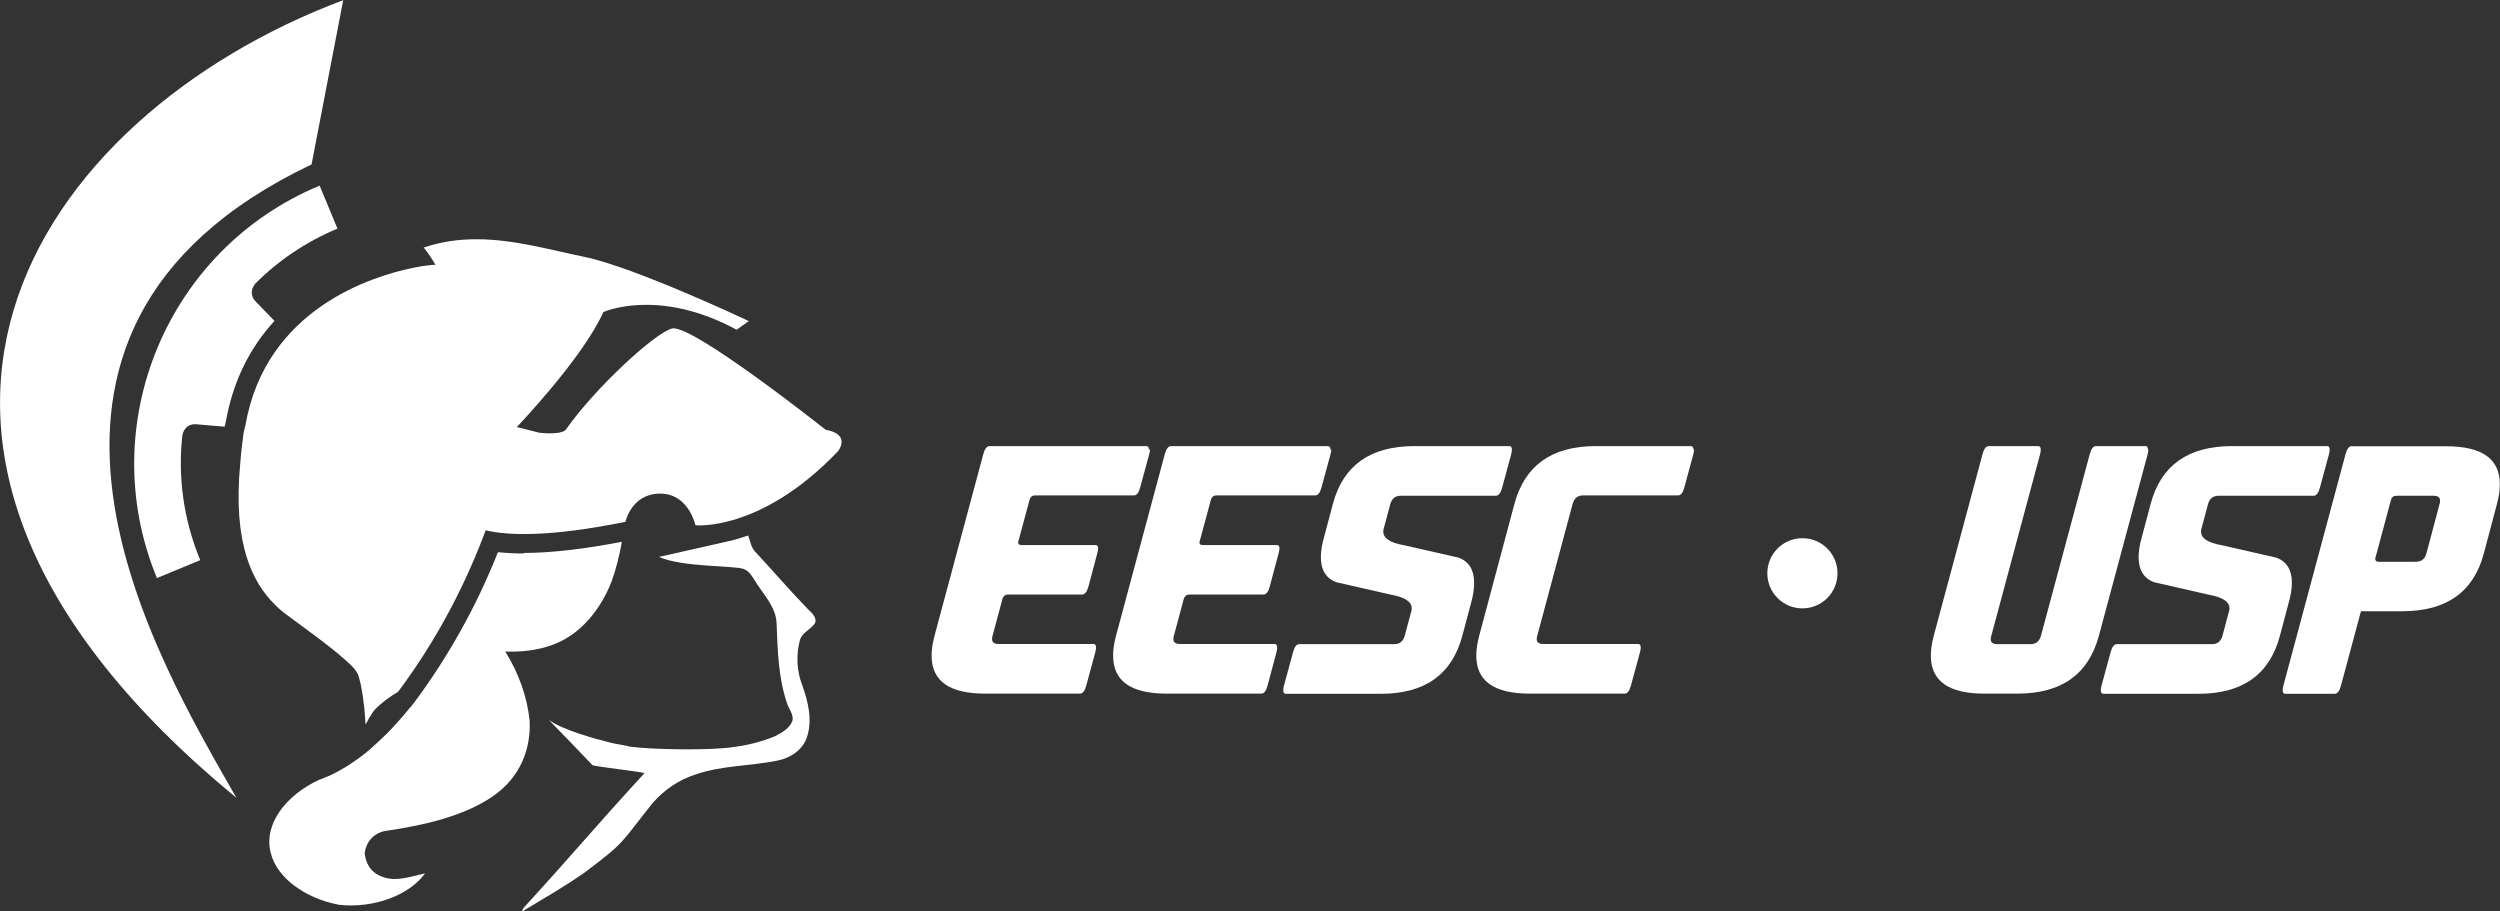
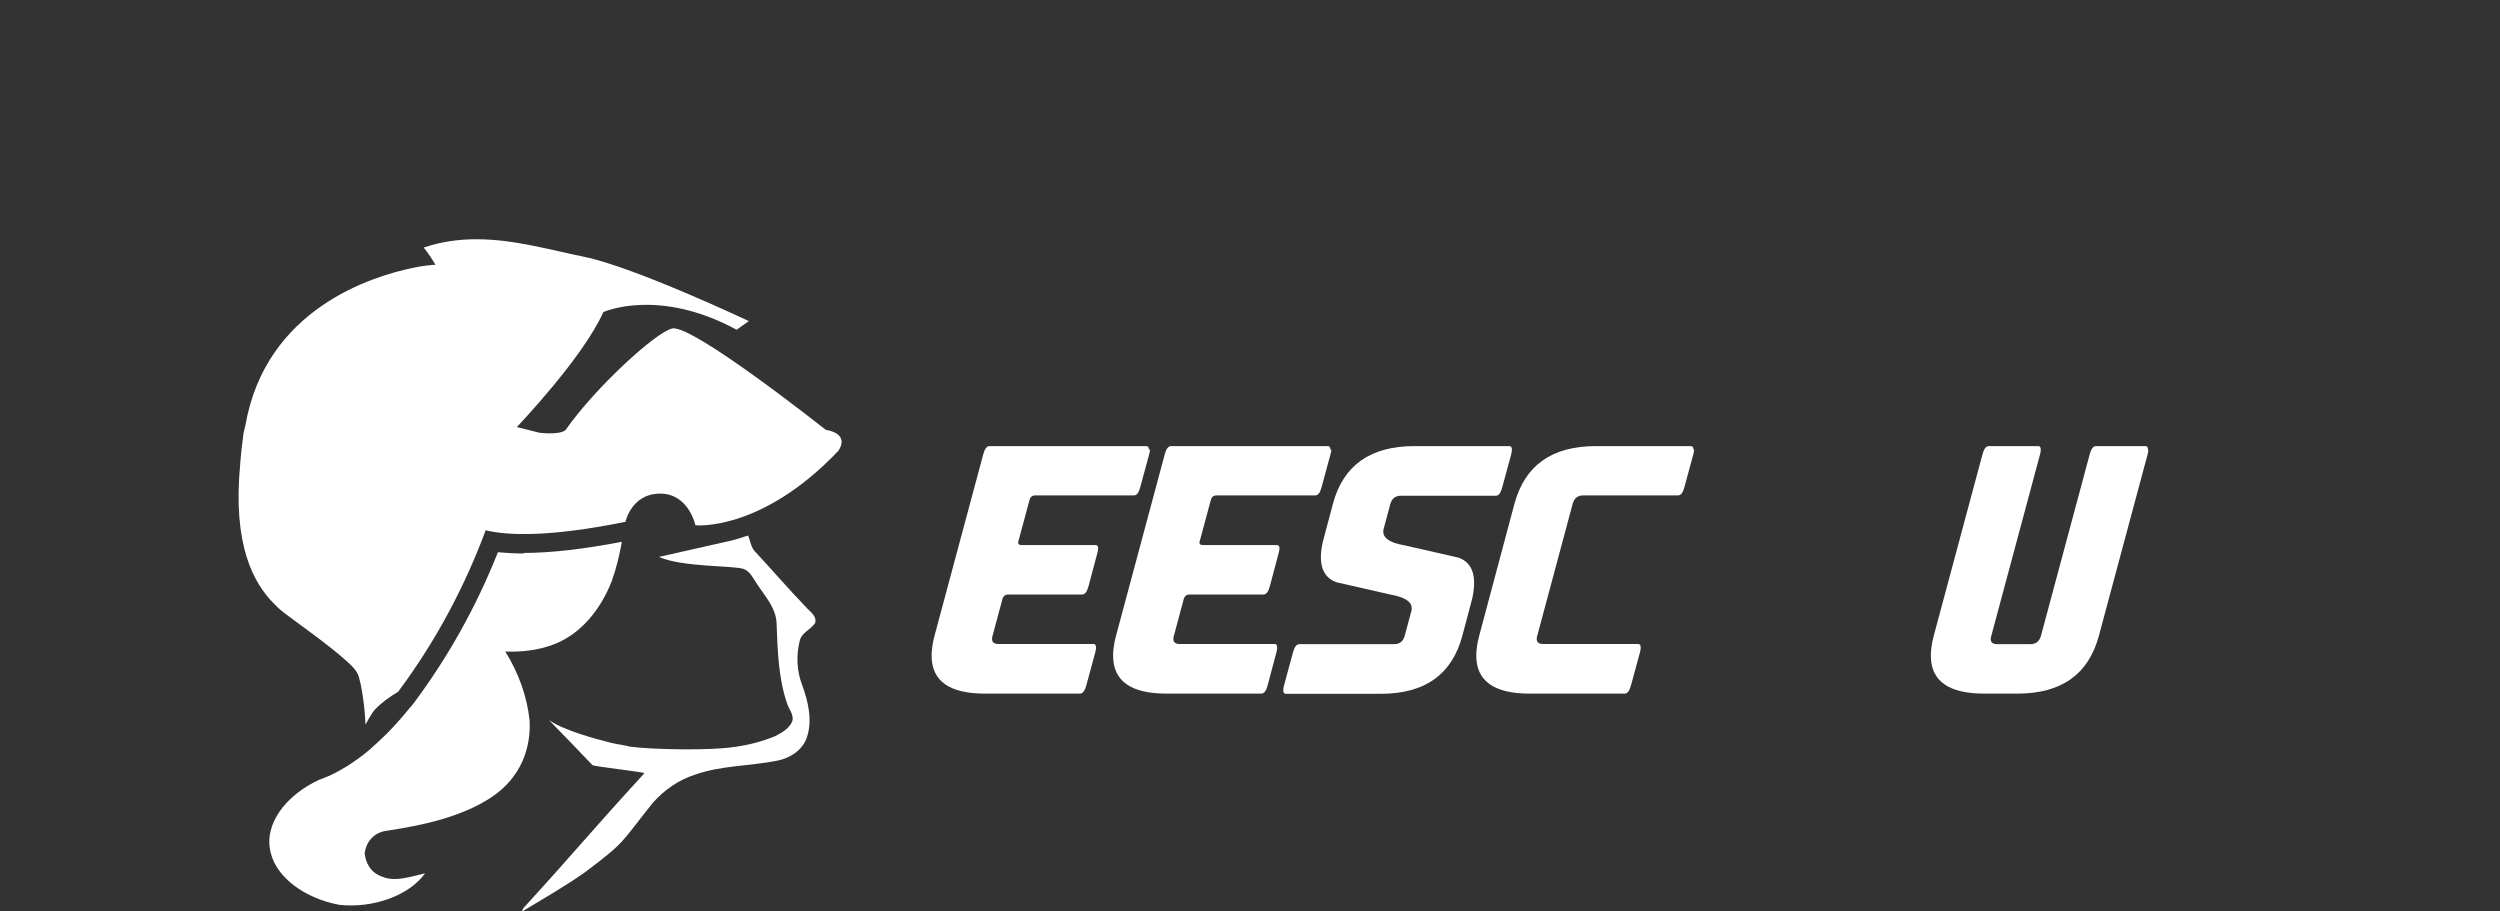
<svg xmlns="http://www.w3.org/2000/svg" id="Camada_1" width="138.98" height="50.67" viewBox="0 0 138.98 50.67">
  <rect x="0" y="0" width="138.98" height="50.67" fill="#333333" stroke="none" />
  <defs>
    <style>.cls-1{fill:#fff;fill-rule:evenodd;stroke-width:0px;}</style>
  </defs>
  <g id="Camada_1-2">
    <g id="_2410981138896">
-       <path class="cls-1" d="m13.14,44.35c-4.17-7.34-15.53-25.82,4.18-35.21h0l1.76-9.13C2.03,6.41-10.74,24.73,13.14,44.35h0Z" />
      <path class="cls-1" d="m23.55,13.76s.28.31.66.96h0c-.12,0-.24.01-.35.03h0s-.02,0-.05,0h0c-.28.03-.57.08-.85.14h0c-2.28.47-8.2,2.28-9.32,8.77h0c-.04.14-.07.28-.1.41h0c-.07.54-.14,1.1-.18,1.65h0c-.45,4.6.74,6.7,1.88,7.85h0c.21.22.44.42.69.6h0c.18.14.35.26.5.37h0c.94.7,1.9,1.38,2.77,2.15h0c.3.27.63.54.75.94h0c.16.55.23,1.13.3,1.7h0c.03.24.07.95.07.95,0,0,.35-.66.52-.83h0c.37-.39.81-.71,1.29-.99h0c2.24-3,3.79-6.08,4.87-8.98h0c1.25.3,3.55.38,7.77-.47h0s.33-1.57,1.93-1.57h0c1.59,0,1.96,1.76,1.96,1.76h0s3.64.38,7.93-4.12h0s.75-.93-.69-1.19h0s-7.42-5.88-8.53-5.63h0c-.92.21-4.28,3.29-5.91,5.62h0s-.16.31-1.46.18h0l-1.27-.32s3.67-3.83,4.81-6.39h0s3.03-1.39,7.41.98h0l.68-.48s-6.33-2.99-9.14-3.57h0c-1.92-.39-3.93-.98-6-.98h0c-.95,0-1.91.12-2.9.45h-.01Z" />
-       <path class="cls-1" d="m8.74,32.13l2.39-.99c-.94-2.28-1.25-4.67-.99-6.96h0c.07-.28.25-.59.7-.6h0l1.65.14s.01-.08.03-.12h0l.05-.24.03-.16c.41-2.09,1.3-3.88,2.66-5.36h0l-1.03-1.06h0c-.37-.38-.24-.75-.05-1h0c1.27-1.28,2.81-2.33,4.58-3.07h0l-.99-2.39c-8.51,3.53-12.56,13.33-9.04,21.83h0Z" />
      <path class="cls-1" d="m29.12,30.77c-.52,0-1-.03-1.44-.07h0c-1.19,3-2.76,5.82-4.68,8.39h0s-.06.07-.09.11h0l-.07.09h-.01c-.41.51-.85,1.01-1.31,1.48h0c-.32.31-.65.62-.99.92h0c-.35.3-.73.57-1.11.82h0s-.06.04-.09.06h0c-.3.18-.59.35-.9.5h0c-.11.05-.22.1-.33.14h0c-.1.04-.2.09-.3.12h0s-.03.01-.04.01h0c-1.88.87-3.12,2.49-2.71,4.07h0c.33,1.38,1.9,2.53,3.8,2.89h0c1.92.21,3.91-.53,4.78-1.75h0c-.75.16-1.61.5-2.38.19h0c-.7-.25-.92-.81-.98-1.31h0c.07-.52.42-1.15,1.25-1.25h0c2.1-.31,4.24-.81,5.83-1.88h0c1.61-1.08,2.18-2.73,2.09-4.26h0c-.14-1.31-.6-2.61-1.35-3.82h0c.89.03,1.78-.06,2.62-.37h0c1.59-.57,2.71-2.02,3.3-3.55h0c.25-.7.43-1.44.56-2.18-2.13.41-3.97.62-5.47.62h.01Z" />
      <path class="cls-1" d="m40.53,30.08h0s-3.9.88-3.9.88c1.3.58,4.14.47,4.71.67h0c.35.12.54.53.75.85h0c.44.66,1.03,1.3,1.08,2.13h0c.06,1.5.09,3.04.58,4.48h0c.1.34.41.65.29,1.02h0c-.18.41-.58.62-.96.82h0c-.71.29-1.46.49-2.23.59h0c-1.28.21-4.52.16-5.81-.01h0c-.35-.09-.7-.13-1.05-.21h0c-.9-.22-2.74-.73-3.48-1.28h0c.81.83,1.62,1.67,2.42,2.51h0c.1.09,2.96.39,2.89.46h0c-3.01,3.28-3.73,4.22-6.73,7.5h0s-.06.14-.08.19c1.17-.7,2.35-1.38,3.47-2.16h0c2.34-1.75,2-1.63,3.82-3.9h0c.63-.71,1.44-1.27,2.35-1.56h0c1.46-.51,3.04-.47,4.54-.77h0c.71-.13,1.41-.57,1.66-1.28h0c.33-.96.08-1.99-.25-2.91h0c-.31-.8-.35-1.69-.13-2.52h0c.12-.43.61-.58.84-.94h0c.12-.33-.21-.59-.41-.79h0c-1-1.03-1.93-2.12-2.91-3.17h0c-.24-.24-.27-.58-.39-.88h0s-.01-.02-.01-.03h0c-.37.13-.72.23-1.04.31h-.01Z" />
      <path class="cls-1" d="m63.87,25h0c0-.14-.05-.2-.14-.2h-8.72c-.15,0-.27.15-.35.46h0l-2.71,10.09c-.11.41-.16.78-.16,1.1h0c0,1.41.99,2.11,2.97,2.11h5.28c.15,0,.27-.15.35-.46h0l.5-1.84c.03-.1.04-.19.04-.26h0c0-.14-.05-.2-.14-.2h-5.28c-.24,0-.36-.09-.36-.28h0s0-.1.03-.18h0l.55-2.05c.05-.15.14-.23.3-.24h4.13c.15,0,.27-.15.35-.45h0l.49-1.84c.03-.11.05-.2.05-.27h0c0-.13-.05-.19-.15-.19h-4.12c-.12,0-.18-.05-.18-.14h0s0-.05.02-.09h0l.62-2.3c.05-.15.14-.23.3-.23h5.5c.15,0,.27-.15.35-.46h0l.5-1.84c.03-.1.04-.19.04-.26h-.01Z" />
      <path class="cls-1" d="m73.96,25h0c0-.14-.05-.2-.14-.2h-8.72c-.15,0-.27.15-.35.46h0l-2.71,10.09c-.11.41-.16.78-.16,1.1h0c0,1.41.99,2.11,2.97,2.11h5.27c.15,0,.27-.15.35-.46h0l.49-1.84c.03-.1.04-.19.04-.26h0c0-.14-.05-.2-.14-.2h-5.27c-.24,0-.36-.09-.36-.28h0s0-.1.03-.18h0l.55-2.05c.05-.15.14-.23.3-.24h4.13c.15,0,.27-.15.35-.45h0l.49-1.84c.03-.11.05-.2.05-.27h0c0-.13-.05-.19-.14-.19h-4.13c-.12,0-.18-.05-.18-.14h0s0-.05.02-.09h0l.62-2.3c.05-.15.14-.23.3-.23h5.5c.15,0,.27-.15.35-.46h0l.5-1.84c.03-.1.04-.19.04-.26h0Z" />
      <path class="cls-1" d="m84.05,25h0c0-.14-.05-.2-.14-.2h-5.28c-2.45,0-3.96,1.07-4.53,3.21h0l-.49,1.84c-.12.42-.18.79-.18,1.12h0c0,.72.29,1.19.87,1.4h0l3.03.69c.77.14,1.15.39,1.15.75h0c0,.05,0,.11-.02.16h0l-.37,1.38c-.09.31-.28.46-.58.46h-5.28c-.15,0-.27.15-.35.46h0l-.5,1.84c-.03.1-.04.19-.04.26h0c0,.14.05.2.14.2h5.28c2.45,0,3.95-1.07,4.53-3.21h0l.49-1.84c.12-.42.17-.79.17-1.12h0c0-.72-.29-1.19-.87-1.4h0l-3.03-.69c-.77-.13-1.15-.39-1.15-.75h0c0-.05,0-.11.02-.16h0l.37-1.38c.09-.31.28-.46.59-.46h5.28c.15,0,.27-.15.35-.46h0l.5-1.84c.03-.1.03-.19.04-.26Z" />
      <path class="cls-1" d="m94.14,25h0c0-.14-.05-.2-.14-.2h-5.28c-2.45,0-3.95,1.07-4.53,3.21h0l-1.96,7.34c-.11.41-.16.78-.16,1.1h0c0,1.41.99,2.11,2.97,2.11h5.28c.15,0,.27-.15.35-.46h0l.5-1.84c.03-.1.04-.19.04-.26h0c0-.14-.05-.2-.14-.2h-5.28c-.24,0-.36-.09-.36-.28h0s0-.1.03-.18h0l1.97-7.34c.09-.31.28-.46.58-.46h5.28c.15,0,.27-.15.35-.46h0l.5-1.84c.03-.1.03-.19.04-.26h-.01Z" />
      <path class="cls-1" d="m119.41,25h0c0-.14-.05-.2-.14-.2h-2.75c-.15,0-.27.15-.35.46h0l-2.71,10.09c-.09.31-.28.46-.59.46h-1.84c-.24,0-.36-.09-.36-.28h0s0-.1.03-.18h0l2.71-10.09c.03-.1.04-.19.04-.26h0c0-.14-.05-.2-.14-.2h-2.75c-.15,0-.27.15-.35.46h0l-2.71,10.09c-.11.41-.16.78-.16,1.1h0c0,1.41.99,2.11,2.97,2.11h1.84c2.45,0,3.95-1.07,4.53-3.21h0l2.71-10.09c.03-.1.04-.19.04-.26Z" />
-       <path class="cls-1" d="m129.51,25h0c0-.14-.05-.2-.14-.2h-5.28c-2.45,0-3.96,1.07-4.53,3.21h0l-.49,1.84c-.12.42-.18.79-.18,1.12h0c0,.72.29,1.19.87,1.4h0l3.03.69c.77.14,1.15.39,1.15.75h0c0,.05,0,.11-.02.16h0l-.37,1.38c-.09.31-.28.46-.59.46h-5.28c-.15,0-.27.15-.35.46h0l-.5,1.84c-.03.1-.04.19-.04.26h0c0,.14.05.2.14.2h5.28c2.45,0,3.96-1.07,4.53-3.21h0l.49-1.84c.12-.42.18-.79.18-1.12h0c0-.72-.29-1.19-.87-1.4h0l-3.03-.69c-.77-.13-1.15-.39-1.15-.75h0c0-.05,0-.11.02-.16h0l.37-1.38c.09-.31.28-.46.59-.46h5.28c.15,0,.27-.15.35-.46h0l.5-1.84c.03-.1.04-.19.04-.26Z" />
-       <path class="cls-1" d="m130.74,24.8c-.15,0-.27.15-.35.46h0l-3.45,12.85c-.03.1-.04.19-.04.26h0c0,.14.05.2.14.2h2.75c.15,0,.27-.15.35-.46h0l1.11-4.13h2.3c2.45,0,3.96-1.07,4.53-3.21h0l.73-2.75c.11-.41.16-.78.16-1.1,0-1.41-.99-2.11-2.97-2.11h-5.27Zm1.3,6.28s0-.05.02-.09h0l.86-3.2c.04-.15.14-.23.3-.23h2.07c.24,0,.36.09.36.28h0s0,.1-.03.18h0l-.73,2.75c-.09.31-.28.46-.59.46h-2.07c-.12,0-.18-.05-.18-.15h0Z" />
-       <path class="cls-1" d="m98.25,31.87c0,1.08.87,1.95,1.95,1.95s1.95-.87,1.95-1.95-.87-1.95-1.95-1.95h0c-1.08,0-1.95.87-1.95,1.95h0Z" />
    </g>
  </g>
</svg>